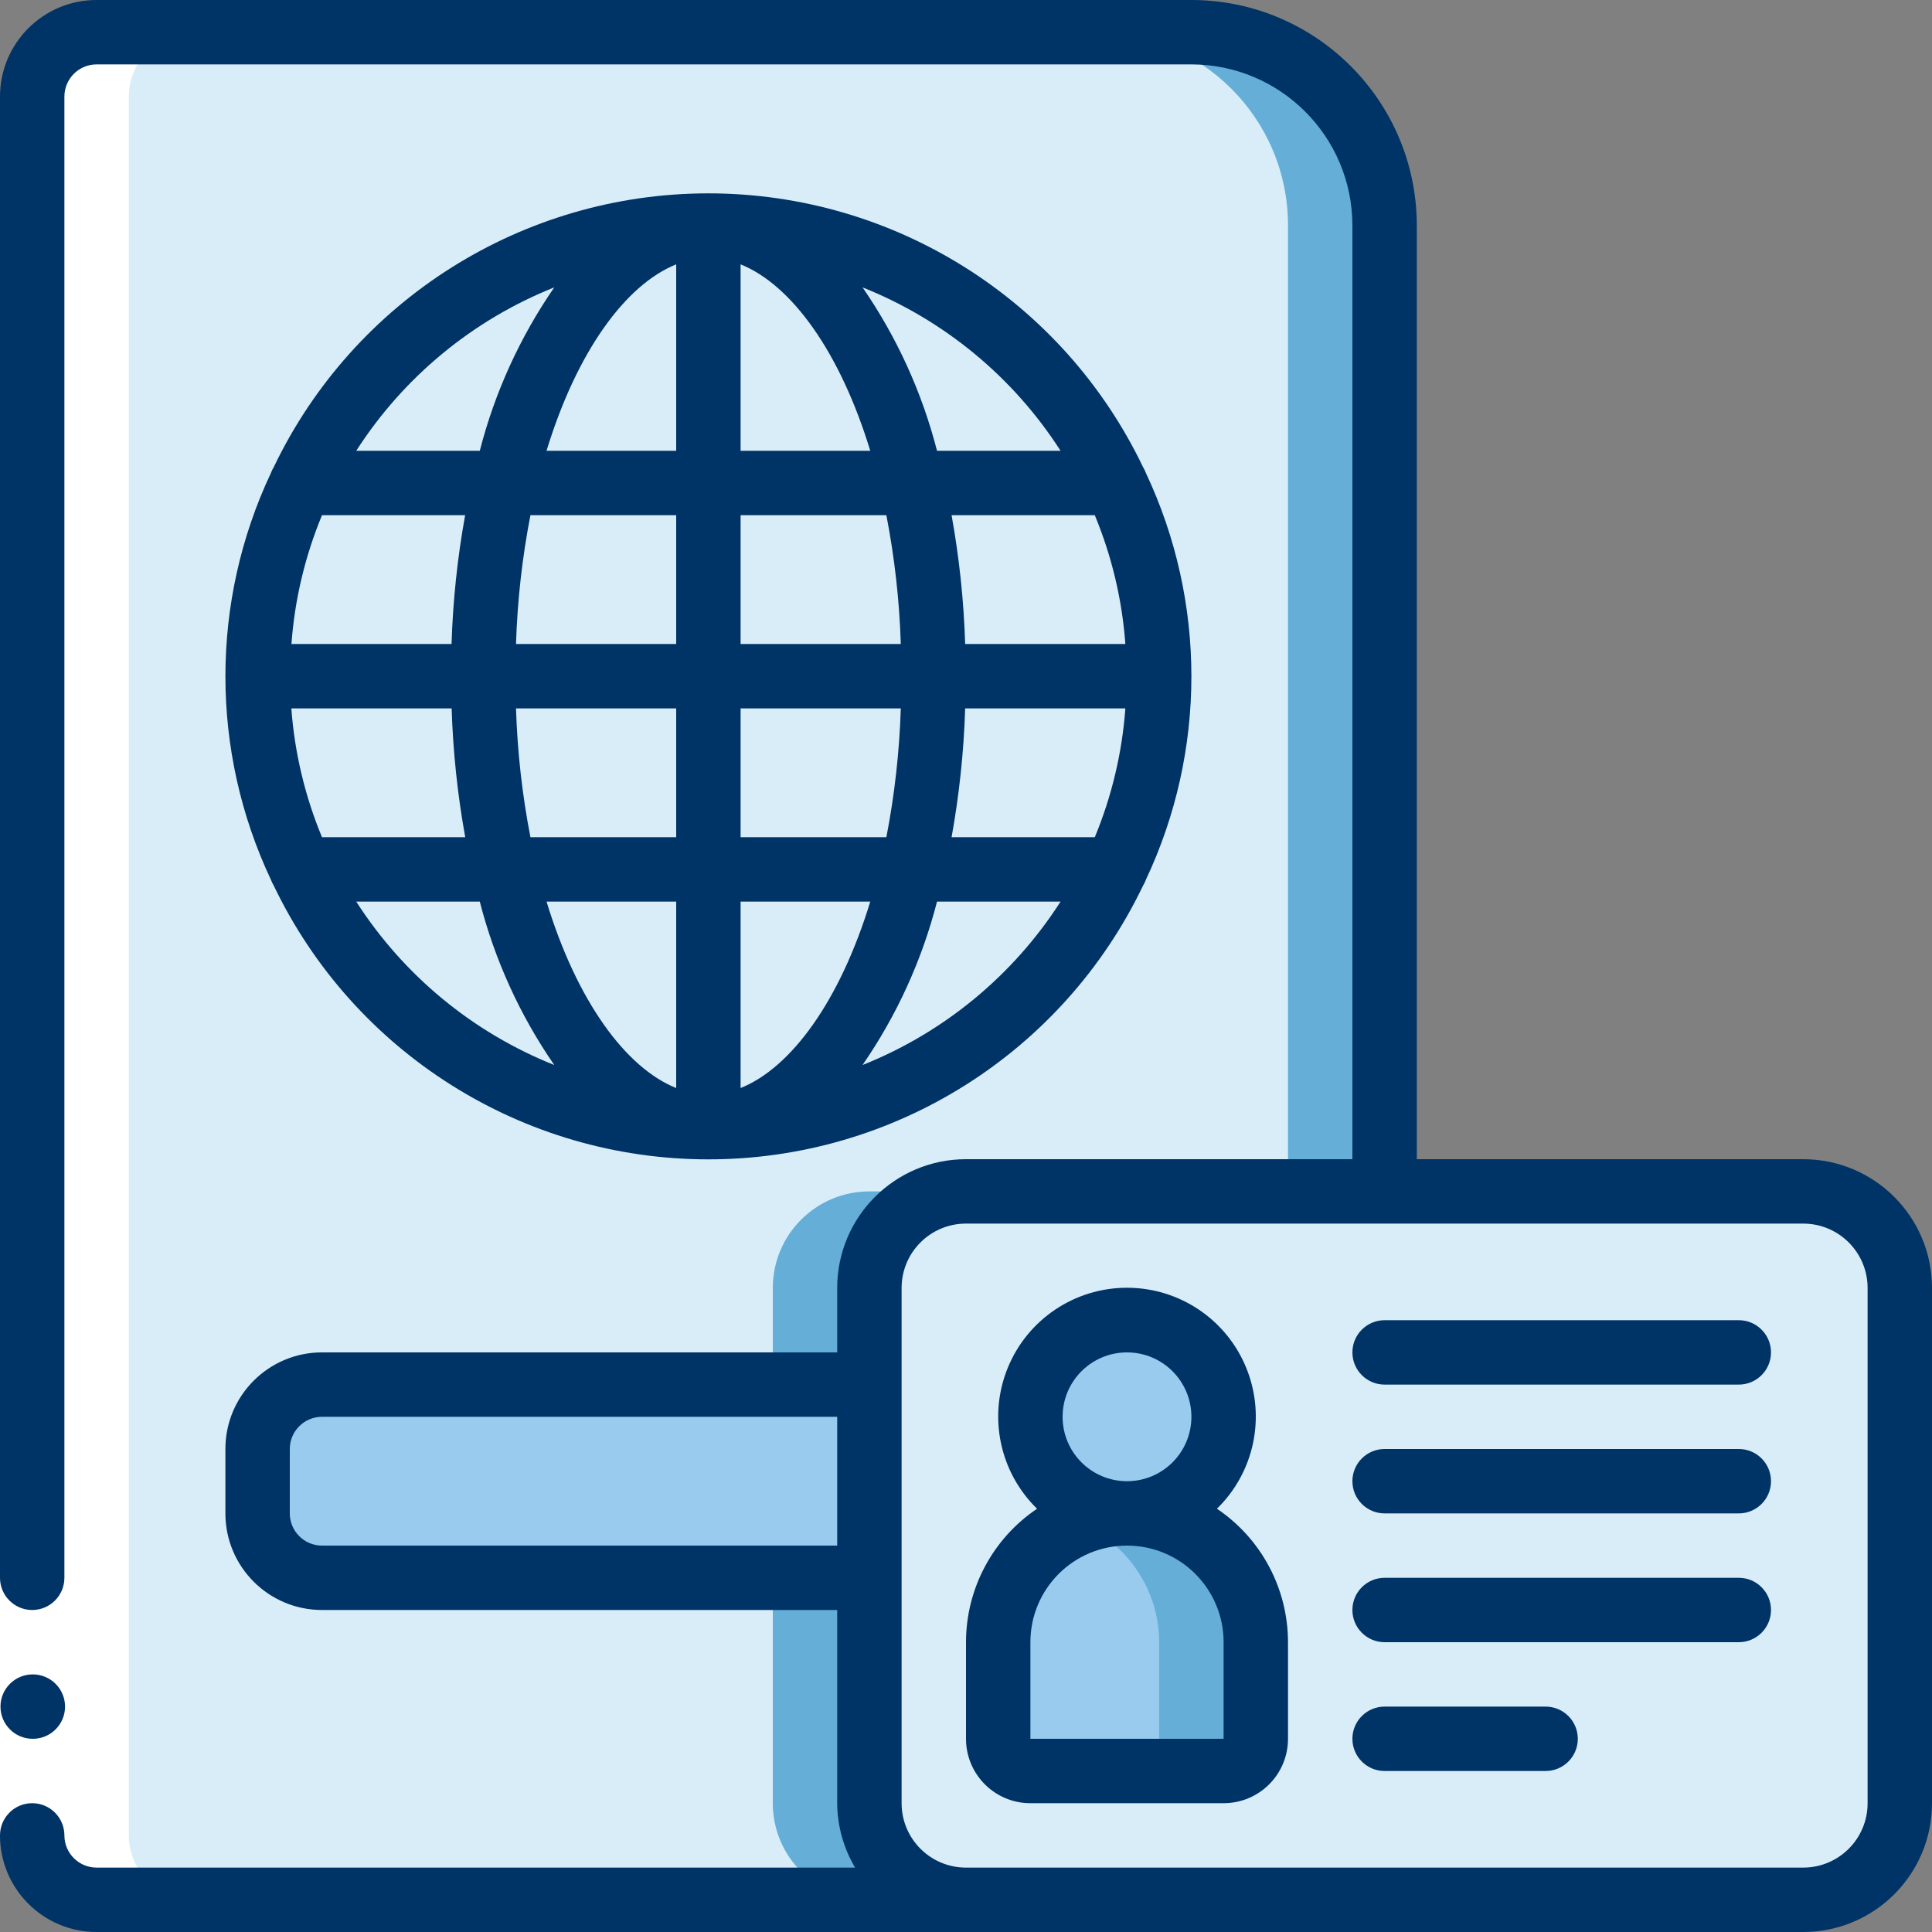
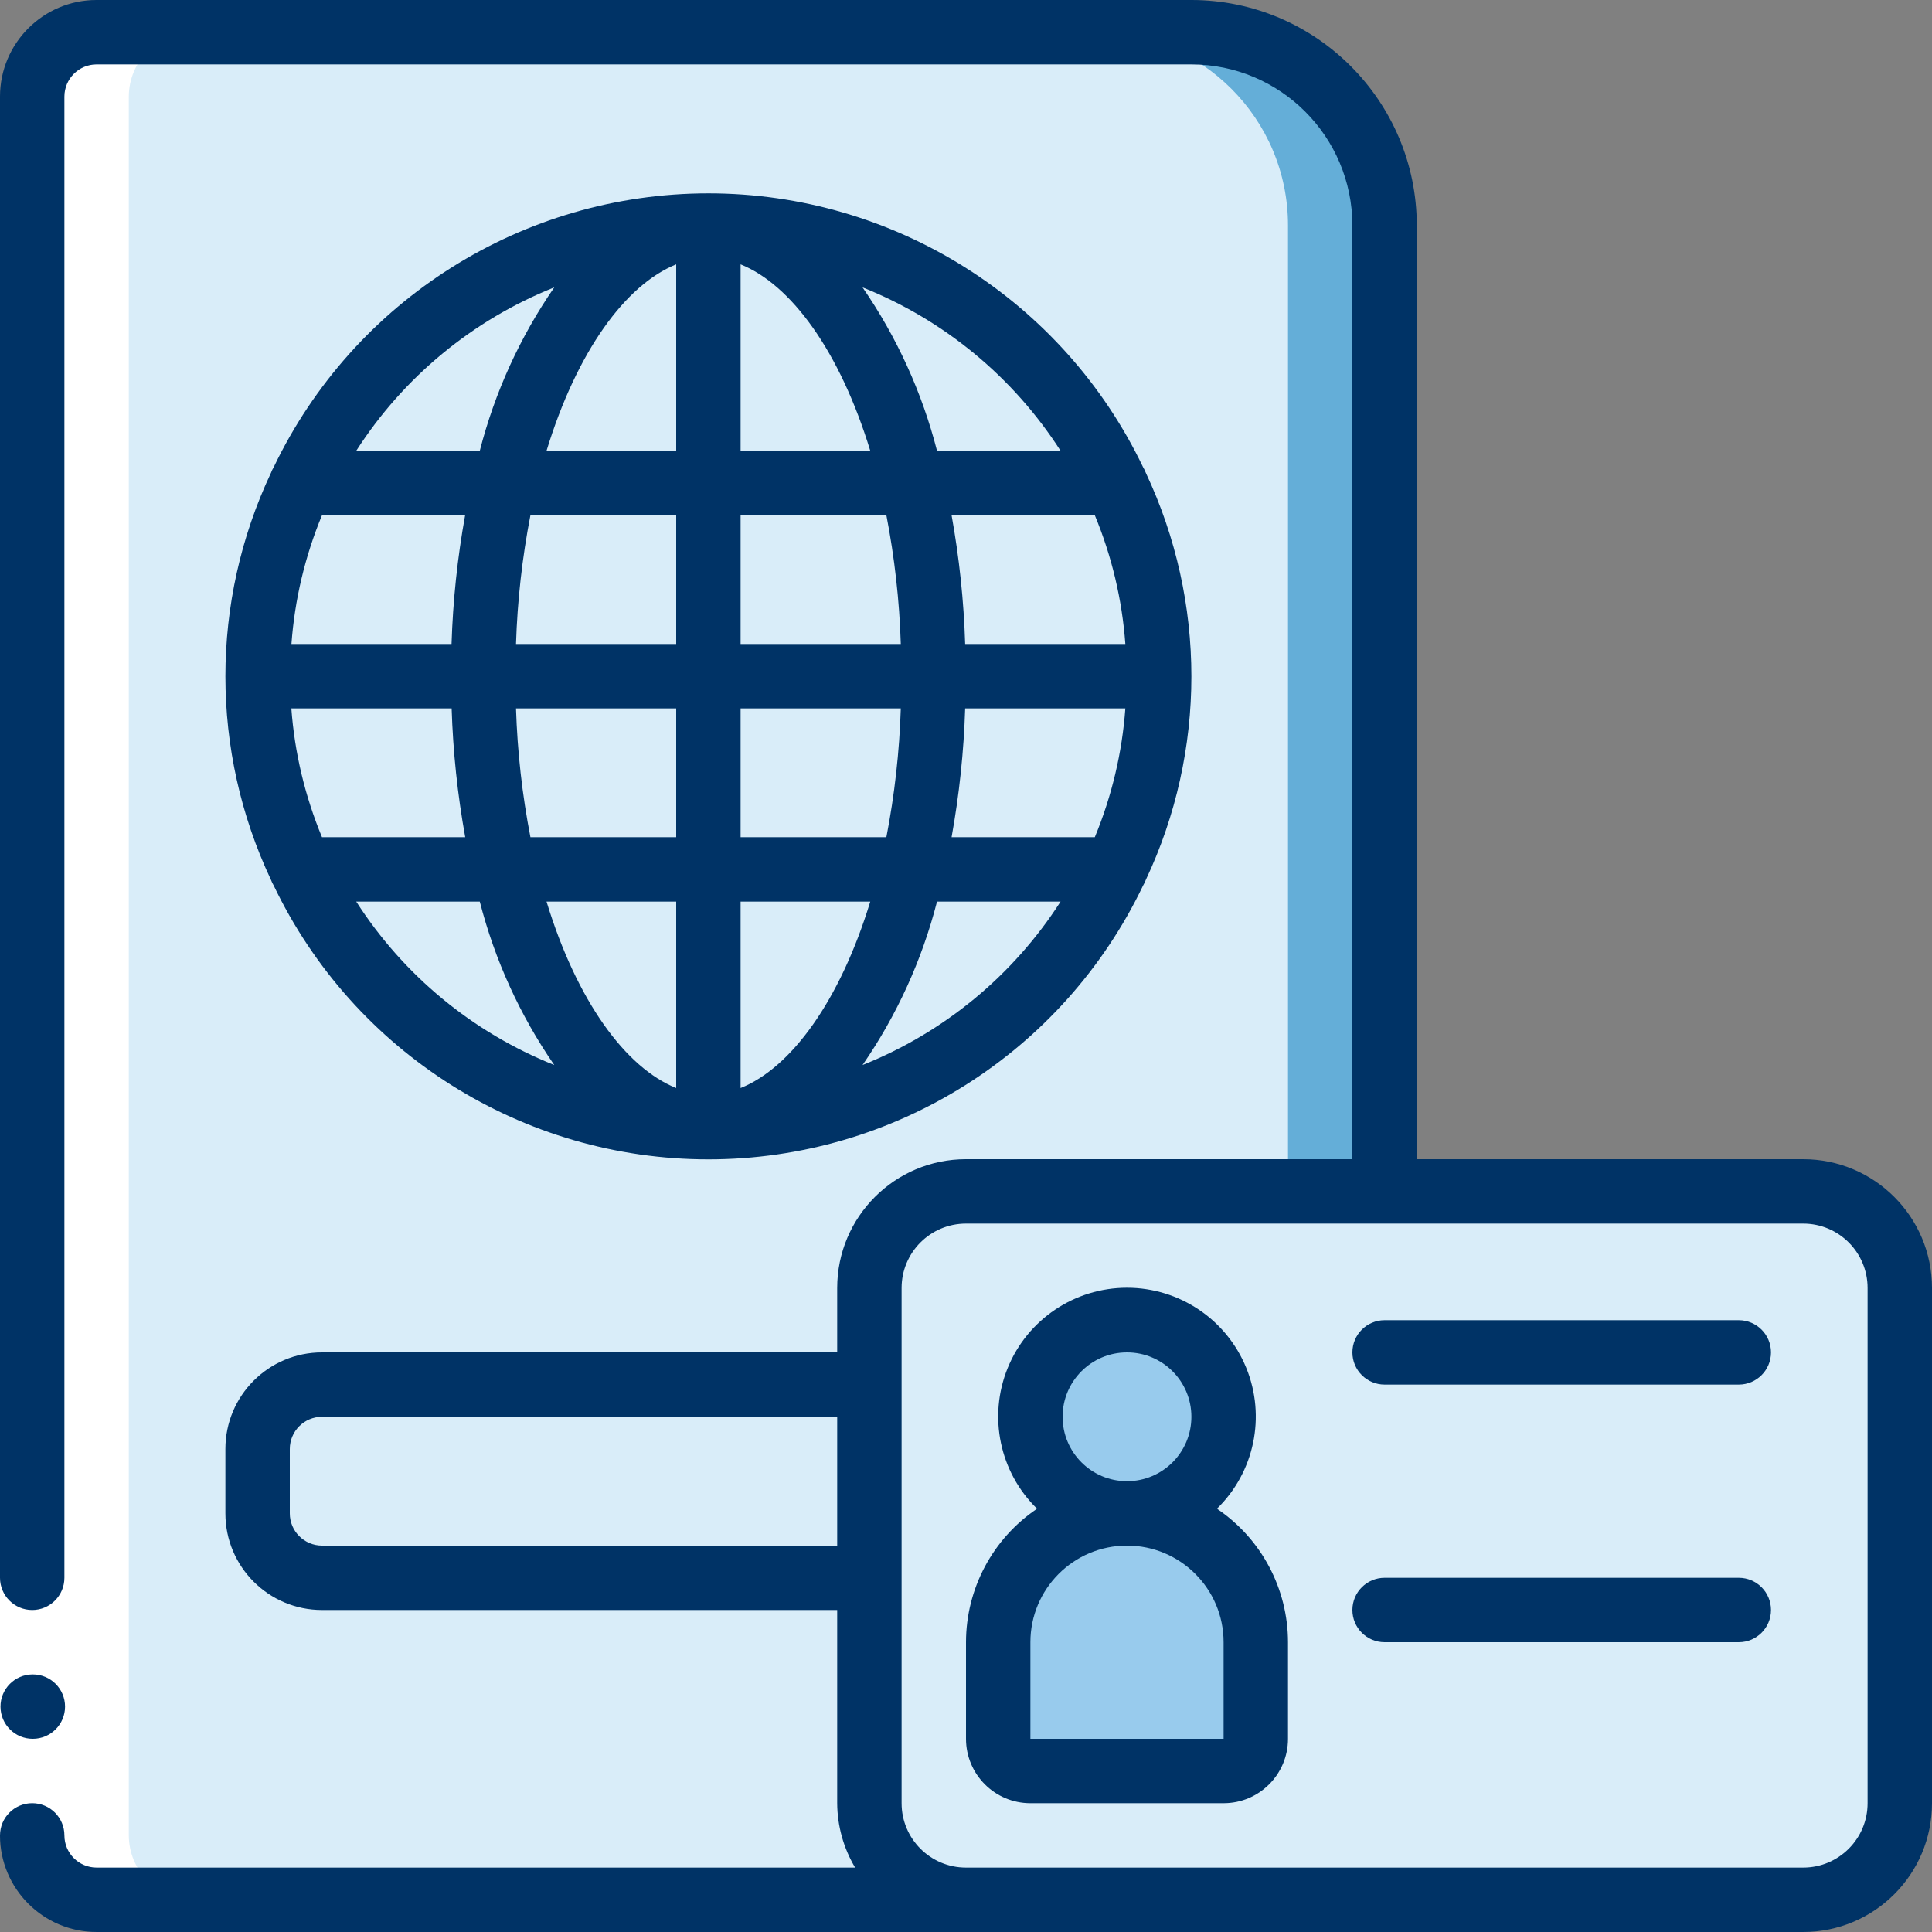
<svg xmlns="http://www.w3.org/2000/svg" height="512" viewBox="0 0 60 60" width="512" class="">
  <rect x="0" y="0" width="60" height="60" fill="#808080" stroke="none" />
  <g>
    <g>
      <g id="005---Passport-&amp;-ID" fill="none">
        <g id="Icons" transform="translate(1 1)">
          <path id="Shape" d="m42 6v30h-13c-1.657 0-3 1.343-3 3v16c0 1.657 1.343 3 3 3h-27c-1.103-.003-1.997-.897-2-2v-54c.003-1.103.897-1.997 2-2h34c3.314 0 6 2.686 6 6z" fill="#e8edfc" data-original="#D9EDF9" class="" style="fill:#D9EDF9" data-old_color="#e8edfc" />
-           <path id="Shape" d="m29 36h-3c-1.657 0-3 1.343-3 3v16c0 1.657 1.343 3 3 3h3c-1.657 0-3-1.343-3-3v-16c0-1.657 1.343-3 3-3z" fill="#cad9fc" data-original="#CAD9FC" class="" style="fill:#64AED8" data-old_color="#cad9fc" />
          <path id="Shape" d="m36 0h-3c3.314 0 6 2.686 6 6v30h3v-30c0-3.314-2.686-6-6-6z" fill="#cad9fc" data-original="#CAD9FC" class="" style="fill:#64AED8" data-old_color="#cad9fc" />
-           <path id="Shape" d="m26 48h-17c-1.103-.003-1.997-.897-2-2v-2c.003-1.103.897-1.997 2-2h17" fill="#a4c2f7" data-original="#98CBED" class="" style="fill:#98CBED" data-old_color="#a4c2f7" />
          <rect id="Rectangle-path" fill="#e8edfc" height="22" rx="3" width="32" x="26" y="36" data-original="#D9EDF9" class="" style="fill:#D9EDF9" data-old_color="#e8edfc" />
          <path id="Shape" d="m55 36h-3c1.657 0 3 1.343 3 3v16c0 1.657-1.343 3-3 3h3c1.657 0 3-1.343 3-3v-16c0-1.657-1.343-3-3-3z" fill="#e8edfc" data-original="#D9EDF9" class="" style="fill:#D9EDF9" data-old_color="#e8edfc" />
          <circle id="Oval" cx="34" cy="43" fill="#a4c2f7" r="3" data-original="#98CBED" class="" style="fill:#98CBED" data-old_color="#a4c2f7" />
          <path id="Shape" d="m37 54h-6c-.552 0-1-.448-1-1v-3c0-2.209 1.791-4 4-4s4 1.791 4 4v3c0 .552-.448 1-1 1z" fill="#a4c2f7" data-original="#98CBED" class="" style="fill:#98CBED" data-old_color="#a4c2f7" />
-           <path id="Shape" d="m34 46c-.515.002-1.024.104-1.5.3 1.508.61 2.497 2.073 2.5 3.7v3c0 .552-.448 1-1 1h3c.552 0 1-.448 1-1v-3c0-2.209-1.791-4-4-4z" fill="#7facfa" data-original="#7FACFA" class="active-path" style="fill:#64AED8" data-old_color="#7facfa" />
        </g>
        <g id="Layer_2" fill="#fff" transform="translate(0 1)">
          <path id="Rectangle-path" d="m0 48h2v8h-2z" data-original="#FFF" />
          <path id="Shape" d="m3 58h3c-1.103-.003-1.997-.897-2-2v-54c.003-1.103.897-1.997 2-2h-3c-1.103.003-1.997.897-2 2v54c.003 1.103.897 1.997 2 2z" data-original="#FFF" />
        </g>
        <g id="Layer_3" fill="#428dff">
          <path id="Shape" d="m1.02 54c-.552.003-1.002-.443-1.005-.995s.443-1.002.995-1.005h.01c.552 0 1 .448 1 1s-.448 1-1 1z" data-original="#003366" class="" style="fill:#003366" data-old_color="#428DFF" />
          <path id="Shape" d="m3 60h53c2.209 0 4-1.791 4-4v-16c0-2.209-1.791-4-4-4h-12v-29c-.004-3.864-3.136-6.996-7-7h-34c-1.657 0-3 1.343-3 3v46c0 .552.448 1 1 1s1-.448 1-1v-46c0-.552.448-1 1-1h34c2.76.003 4.997 2.24 5 5v29h-12c-2.209 0-4 1.791-4 4v2h-16c-1.657 0-3 1.343-3 3v2c0 1.657 1.343 3 3 3h16v6c.004.704.196 1.395.556 2h-23.556c-.552 0-1-.448-1-1s-.448-1-1-1-1 .448-1 1c0 1.657 1.343 3 3 3zm7-12c-.552 0-1-.448-1-1v-2c0-.552.448-1 1-1h16v4zm18 8v-16c0-1.105.895-2 2-2h26c1.105 0 2 .895 2 2v16c0 1.105-.895 2-2 2h-26c-1.105 0-2-.895-2-2z" data-original="#003366" class="" style="fill:#003366" data-old_color="#428DFF" />
-           <path id="Shape" d="m8.5 27.5c2.488 5.197 7.738 8.505 13.5 8.505s11.012-3.308 13.5-8.505c.035-.056.063-.116.086-.178 1.885-4 1.885-8.634 0-12.634-.023-.062-.051-.122-.086-.178-2.488-5.197-7.738-8.505-13.5-8.505s-11.012 3.308-13.5 8.505c-.035.056-.063.116-.086.178-1.885 4-1.885 8.634 0 12.634.023.062.051.122.086.178zm1.5-11.5h4.445c-.239 1.321-.38 2.658-.422 4h-4.972c.1-1.375.421-2.726.949-4zm24 10h-4.448c.239-1.321.38-2.658.422-4h4.975c-.1 1.375-.421 2.726-.949 4zm-13 2v5.79c-1.57-.63-3.084-2.7-4.027-5.79zm-4.527-2c-.256-1.319-.406-2.657-.448-4h4.975v4zm6.527 7.79v-5.79h4.027c-.943 3.088-2.457 5.16-4.027 5.79zm0-7.79v-4h4.975c-.042 1.343-.192 2.681-.448 4zm11.949-6h-4.975c-.042-1.342-.183-2.679-.422-4h4.448c.528 1.274.849 2.625.949 4zm-6.974 0h-4.975v-4h4.527c.256 1.319.406 2.657.448 4zm-4.975-6v-5.79c1.57.63 3.084 2.7 4.027 5.79zm-2-5.79v5.79h-4.027c.943-3.088 2.457-5.16 4.027-5.79zm0 7.79v4h-4.975c.042-1.343.192-2.681.448-4zm-6.974 6c.042 1.342.183 2.679.422 4h-4.448c-.529-1.274-.851-2.624-.952-4zm-2.963 6h3.837c.466 1.815 1.249 3.533 2.313 5.075-2.529-1.009-4.679-2.783-6.15-5.075zm15.724 5.075c1.064-1.542 1.847-3.26 2.313-5.075h3.837c-1.471 2.292-3.621 4.066-6.15 5.075zm6.15-19.075h-3.837c-.466-1.815-1.249-3.533-2.313-5.075 2.529 1.009 4.679 2.783 6.15 5.075zm-15.724-5.075c-1.064 1.542-1.847 3.26-2.313 5.075h-3.837c1.471-2.292 3.621-4.066 6.15-5.075z" data-original="#003366" class="" style="fill:#003366" data-old_color="#428DFF" />
+           <path id="Shape" d="m8.5 27.5c2.488 5.197 7.738 8.505 13.5 8.505s11.012-3.308 13.5-8.505c.035-.056.063-.116.086-.178 1.885-4 1.885-8.634 0-12.634-.023-.062-.051-.122-.086-.178-2.488-5.197-7.738-8.505-13.5-8.505s-11.012 3.308-13.5 8.505c-.035.056-.063.116-.086.178-1.885 4-1.885 8.634 0 12.634.023.062.051.122.086.178zm1.5-11.5h4.445c-.239 1.321-.38 2.658-.422 4h-4.972c.1-1.375.421-2.726.949-4zm24 10h-4.448c.239-1.321.38-2.658.422-4h4.975c-.1 1.375-.421 2.726-.949 4zm-13 2v5.79c-1.57-.63-3.084-2.7-4.027-5.79zm-4.527-2c-.256-1.319-.406-2.657-.448-4h4.975v4zm6.527 7.79v-5.79h4.027c-.943 3.088-2.457 5.16-4.027 5.79zm0-7.79v-4h4.975c-.042 1.343-.192 2.681-.448 4zm11.949-6h-4.975c-.042-1.342-.183-2.679-.422-4h4.448c.528 1.274.849 2.625.949 4zm-6.974 0h-4.975v-4h4.527c.256 1.319.406 2.657.448 4zm-4.975-6v-5.79c1.57.63 3.084 2.7 4.027 5.79zm-2-5.79v5.79h-4.027c.943-3.088 2.457-5.16 4.027-5.79m0 7.79v4h-4.975c.042-1.343.192-2.681.448-4zm-6.974 6c.042 1.342.183 2.679.422 4h-4.448c-.529-1.274-.851-2.624-.952-4zm-2.963 6h3.837c.466 1.815 1.249 3.533 2.313 5.075-2.529-1.009-4.679-2.783-6.15-5.075zm15.724 5.075c1.064-1.542 1.847-3.26 2.313-5.075h3.837c-1.471 2.292-3.621 4.066-6.15 5.075zm6.15-19.075h-3.837c-.466-1.815-1.249-3.533-2.313-5.075 2.529 1.009 4.679 2.783 6.15 5.075zm-15.724-5.075c-1.064 1.542-1.847 3.26-2.313 5.075h-3.837c1.471-2.292 3.621-4.066 6.15-5.075z" data-original="#003366" class="" style="fill:#003366" data-old_color="#428DFF" />
          <path id="Shape" d="m40 54v-3c-.001-1.663-.828-3.216-2.207-4.145 1.165-1.136 1.525-2.864.912-4.371s-2.078-2.492-3.705-2.492-3.092.985-3.705 2.492-.253 3.235.912 4.371c-1.379.929-2.206 2.482-2.207 4.145v3c0 1.105.895 2 2 2h6c1.105 0 2-.895 2-2zm-7-10c0-1.105.895-2 2-2s2 .895 2 2-.895 2-2 2-2-.895-2-2zm-1 7c0-1.657 1.343-3 3-3s3 1.343 3 3v3h-6z" data-original="#003366" class="" style="fill:#003366" data-old_color="#428DFF" />
          <path id="Shape" d="m43 43h11c.552 0 1-.448 1-1s-.448-1-1-1h-11c-.552 0-1 .448-1 1s.448 1 1 1z" data-original="#003366" class="" style="fill:#003366" data-old_color="#428DFF" />
-           <path id="Shape" d="m43 47h11c.552 0 1-.448 1-1s-.448-1-1-1h-11c-.552 0-1 .448-1 1s.448 1 1 1z" data-original="#003366" class="" style="fill:#003366" data-old_color="#428DFF" />
          <path id="Shape" d="m43 51h11c.552 0 1-.448 1-1s-.448-1-1-1h-11c-.552 0-1 .448-1 1s.448 1 1 1z" data-original="#003366" class="" style="fill:#003366" data-old_color="#428DFF" />
-           <path id="Shape" d="m43 55h5c.552 0 1-.448 1-1s-.448-1-1-1h-5c-.552 0-1 .448-1 1s.448 1 1 1z" data-original="#003366" class="" style="fill:#003366" data-old_color="#428DFF" />
        </g>
      </g>
    </g>
  </g>
</svg>